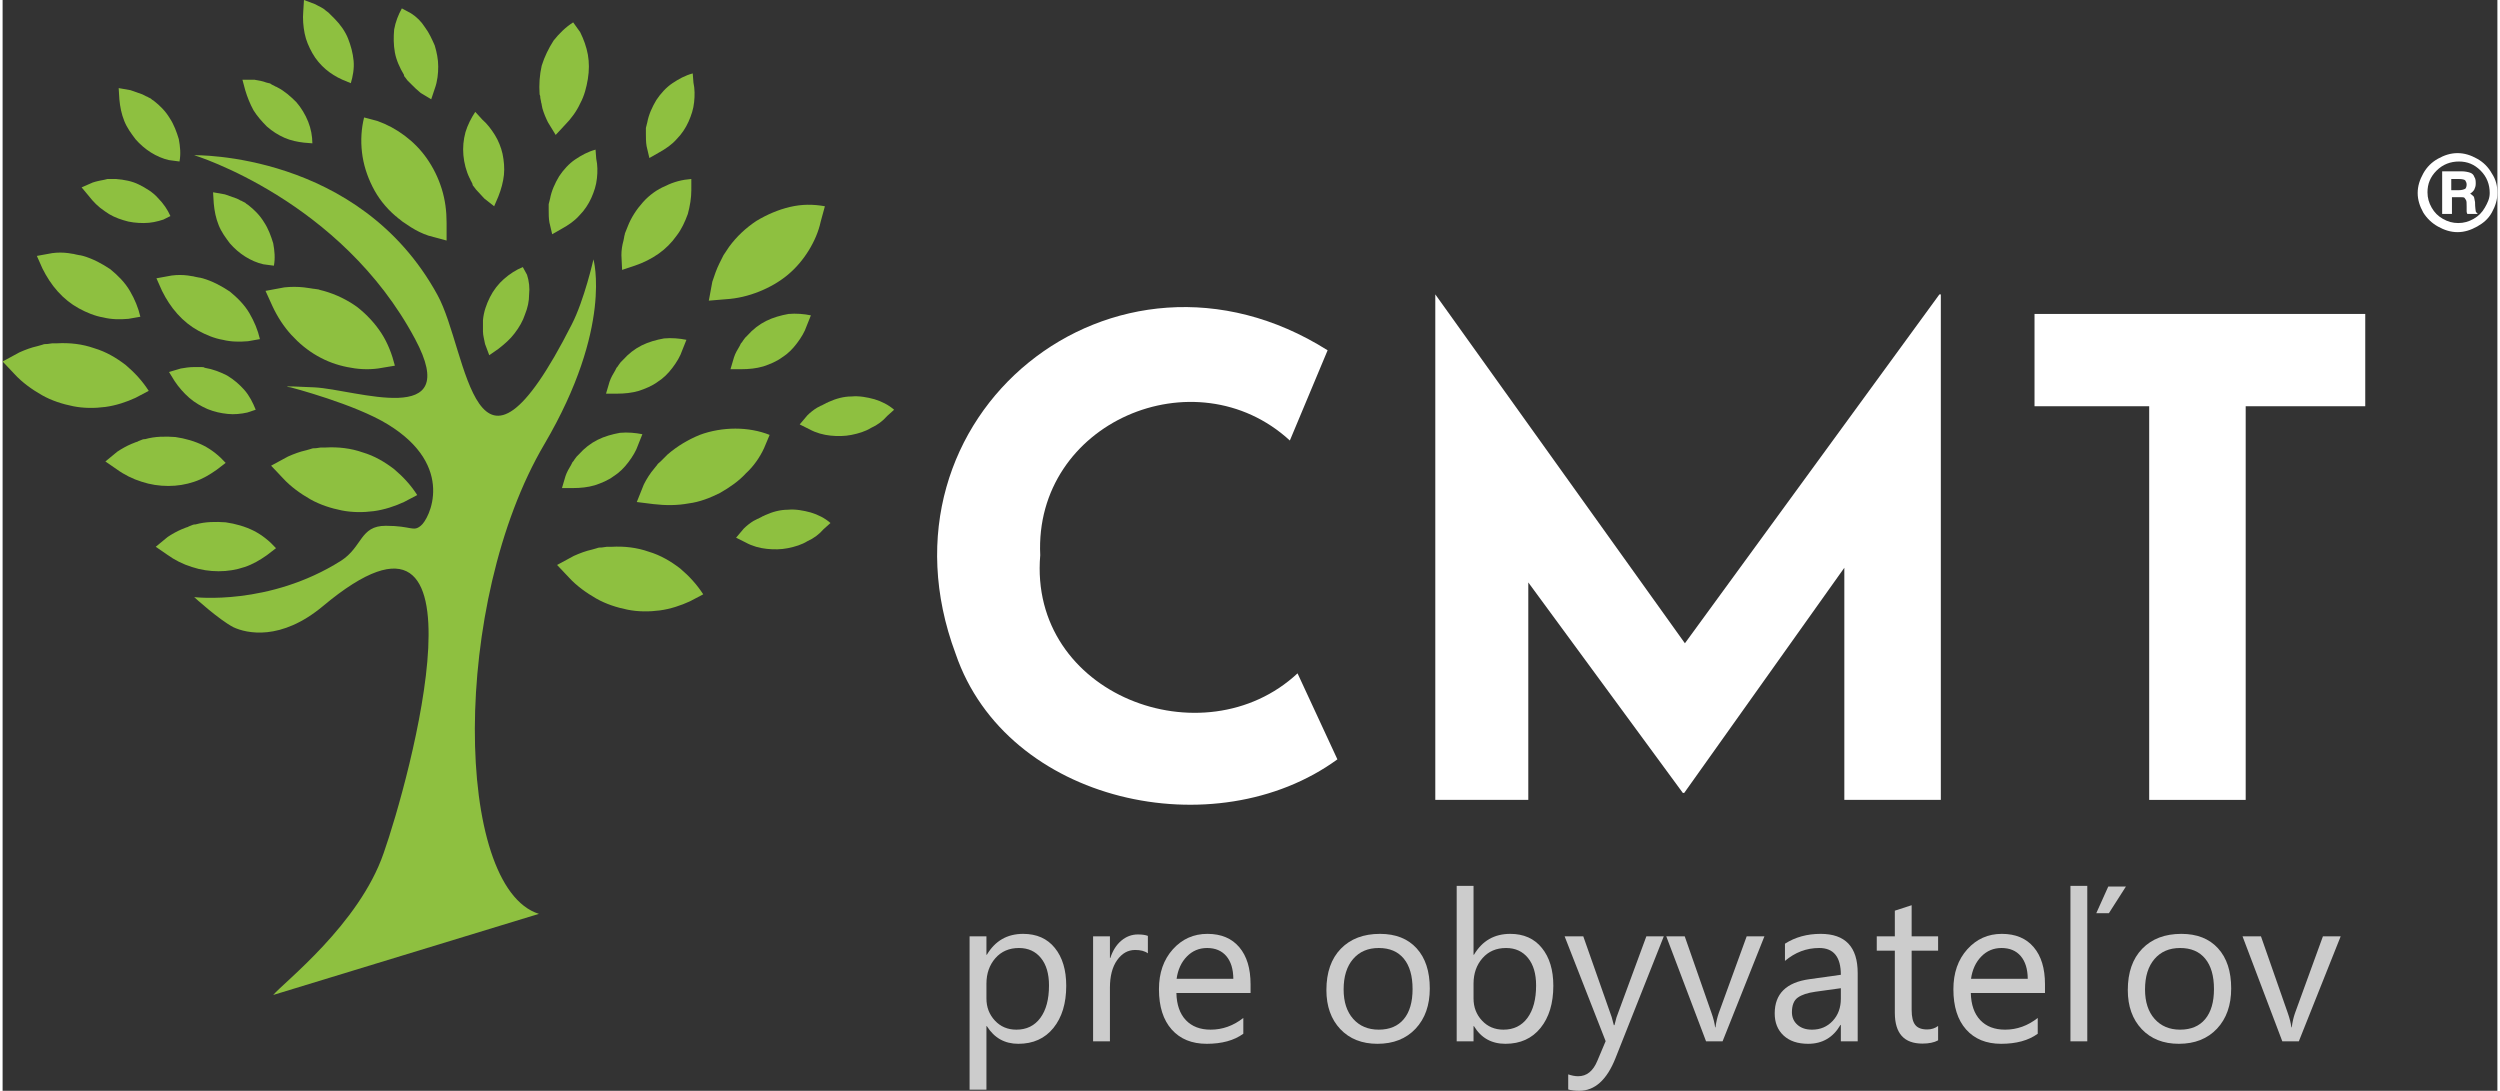
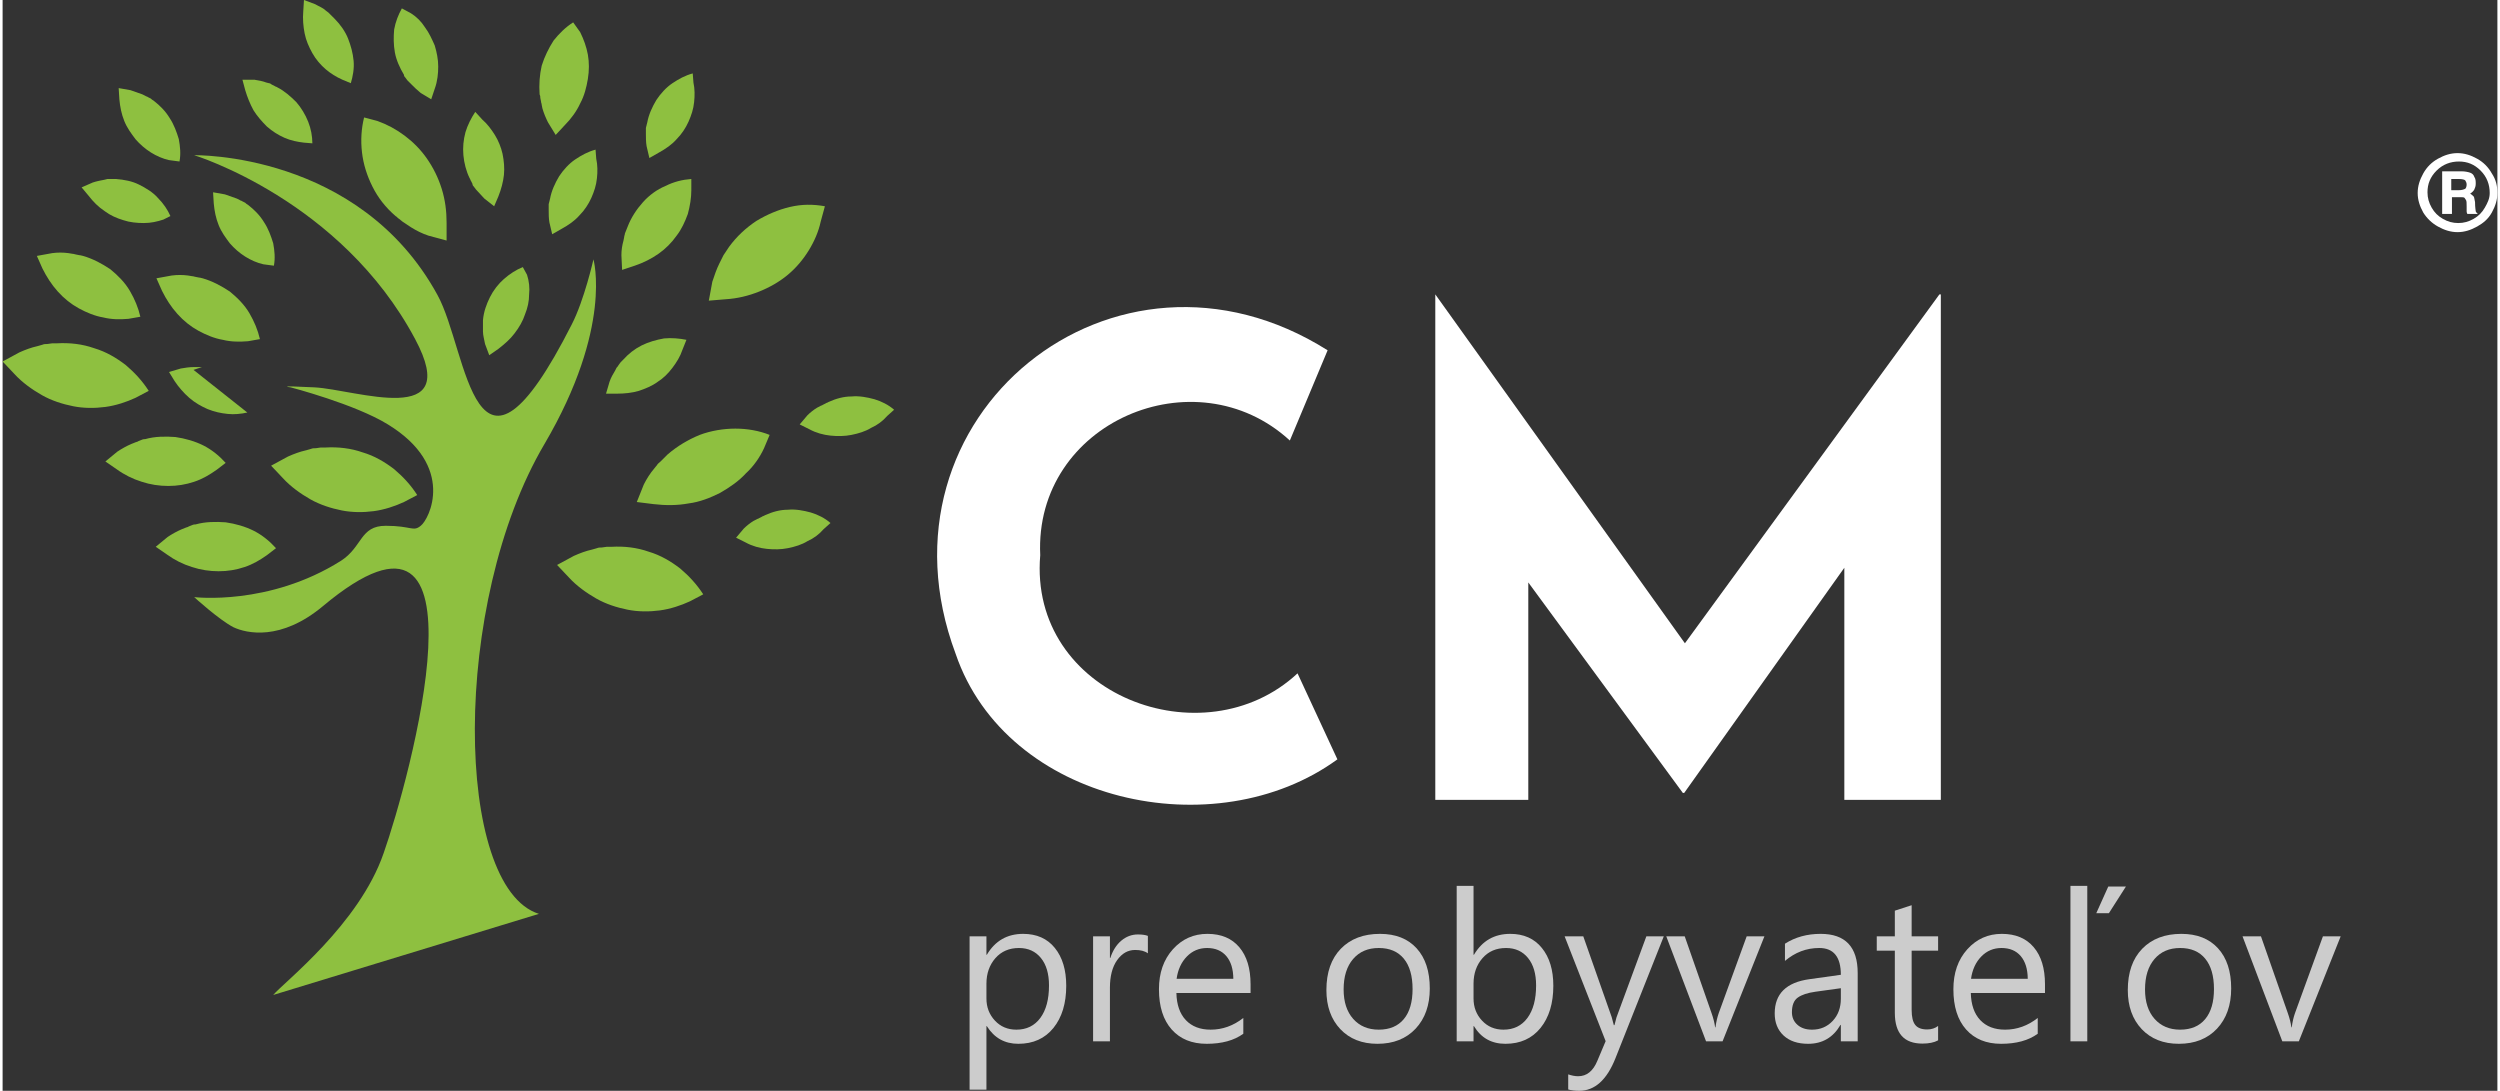
<svg xmlns="http://www.w3.org/2000/svg" xml:space="preserve" width="424px" height="185px" version="1.1" style="shape-rendering:geometricPrecision; text-rendering:geometricPrecision; image-rendering:optimizeQuality; fill-rule:evenodd; clip-rule:evenodd" viewBox="0 0 190.885 83.461">
  <rect x="0" y="0" width="190.885" height="83.461" fill="#333333" stroke="none" />
  <defs>
    <style type="text/css">
   
    .fil0 {fill:#8EC040}
    .fil1 {fill:white}
    .fil2 {fill:#CCCCCC;fill-rule:nonzero}
   
  </style>
  </defs>
  <g id="Vrstva_x0020_1">
    <g id="_2681289369904">
      <g>
        <g>
          <path class="fil0" d="M20.704 76.129c0.803,-0.963 6.581,-5.404 8.453,-10.861 1.926,-5.457 8.72,-30.066 -4.655,-18.885 -3.21,2.675 -5.831,2.086 -6.847,1.605 -1.124,-0.588 -2.997,-2.301 -2.997,-2.301 0,0 5.725,0.696 11.235,-2.781 1.659,-1.071 1.445,-2.676 3.424,-2.676 1.98,0 2.087,0.482 2.675,0 0.642,-0.481 2.729,-4.547 -2.514,-7.757 -2.514,-1.551 -7.437,-2.835 -7.437,-2.835 0,0 -1.337,-0.16 1.82,0 3.156,0.16 11.395,3.21 7.704,-3.691 -5.671,-10.647 -16.906,-14.071 -16.906,-14.071 0,0 12.626,-0.268 18.618,10.7 2.354,4.28 2.728,17.119 10.271,2.247 0.963,-1.873 1.659,-4.976 1.659,-4.976 0,0 1.498,5.19 -3.745,14.124 -7.169,12.144 -6.901,33.919 -0.428,35.952l-20.33 6.206z" />
          <g>
            <path class="fil0" d="M9.63 24.395c-0.642,0.054 -1.284,0.054 -1.926,-0.106 -0.642,-0.107 -1.284,-0.375 -1.873,-0.696 -0.588,-0.321 -1.123,-0.749 -1.605,-1.284 -0.481,-0.535 -0.856,-1.123 -1.177,-1.765l-0.428 -0.963 1.177 -0.214 0 0c0.428,-0.054 0.803,-0.054 1.231,0l0.321 0.053c0.107,0 0.214,0.054 0.267,0.054l0.268 0.053c0.107,0 0.214,0.054 0.268,0.054 0.749,0.214 1.444,0.588 2.086,1.016 0.588,0.482 1.124,1.017 1.498,1.659 0.375,0.642 0.642,1.284 0.803,1.979l-0.91 0.16zm0 0l0 0 0 0z" />
          </g>
          <g>
            <path class="fil0" d="M18.778 26.108c-0.642,0.053 -1.283,0.053 -1.926,-0.107 -0.642,-0.107 -1.283,-0.375 -1.872,-0.696 -0.588,-0.321 -1.124,-0.749 -1.605,-1.284 -0.481,-0.535 -0.856,-1.123 -1.177,-1.765l-0.428 -0.963 1.177 -0.214 0 0c0.428,-0.053 0.802,-0.053 1.23,0l0.321 0.053c0.107,0 0.215,0.054 0.268,0.054l0.268 0.053c0.107,0 0.214,0.054 0.267,0.054 0.749,0.214 1.445,0.588 2.087,1.016 0.588,0.482 1.123,1.017 1.498,1.659 0.374,0.642 0.642,1.284 0.802,1.979l-0.91 0.161zm0 0l0 0 0 0z" />
          </g>
          <g>
-             <path class="fil0" d="M28.729 28.194c-0.802,0.107 -1.605,0.053 -2.354,-0.107 -0.802,-0.16 -1.551,-0.428 -2.3,-0.856 -0.749,-0.428 -1.391,-0.963 -1.98,-1.605 -0.588,-0.642 -1.07,-1.391 -1.444,-2.193l-0.535 -1.177 1.444 -0.268 0 0c0.482,-0.053 1.017,-0.053 1.498,0l0.375 0.053c0.107,0 0.268,0.054 0.375,0.054l0.374 0.053c0.107,0.054 0.214,0.054 0.375,0.107 0.962,0.268 1.819,0.696 2.568,1.231 0.749,0.588 1.391,1.284 1.872,2.033 0.482,0.749 0.803,1.605 1.017,2.46l-1.285 0.215zm0 0l0 0 0 0z" />
-           </g>
+             </g>
          <g>
            <path class="fil0" d="M19.955 20.223c-0.481,-0.107 -0.963,-0.321 -1.391,-0.589 -0.428,-0.267 -0.856,-0.642 -1.177,-1.016 -0.321,-0.428 -0.642,-0.856 -0.856,-1.391 -0.214,-0.535 -0.321,-1.071 -0.375,-1.659l-0.053 -0.856 0.909 0.161 0 0c0.321,0.106 0.589,0.214 0.91,0.321l0.214 0.107c0.053,0.053 0.16,0.053 0.214,0.106l0.214 0.107c0.054,0.054 0.107,0.107 0.214,0.161 0.482,0.374 0.91,0.802 1.231,1.337 0.321,0.481 0.535,1.07 0.696,1.605 0.106,0.588 0.16,1.124 0.053,1.712l-0.803 -0.106zm0 0l0 0 0 0z" />
          </g>
          <g>
            <path class="fil0" d="M12.733 12.251c-0.482,-0.107 -0.963,-0.321 -1.391,-0.588 -0.428,-0.268 -0.856,-0.642 -1.177,-1.017 -0.321,-0.428 -0.643,-0.856 -0.856,-1.391 -0.214,-0.535 -0.321,-1.07 -0.375,-1.659l-0.053 -0.855 0.909 0.16 0 0c0.321,0.107 0.588,0.214 0.909,0.321l0.215 0.107c0.053,0.053 0.16,0.053 0.214,0.107l0.214 0.107c0.053,0.053 0.107,0.106 0.214,0.16 0.482,0.374 0.91,0.802 1.231,1.337 0.321,0.482 0.534,1.07 0.695,1.605 0.107,0.589 0.161,1.124 0.054,1.712l-0.803 -0.106zm0 0l0 0 0 0z" />
          </g>
          <g>
            <path class="fil0" d="M12.305 16.799c-0.482,0.16 -0.963,0.267 -1.498,0.267 -0.535,0 -1.07,-0.053 -1.552,-0.214 -0.535,-0.16 -1.016,-0.374 -1.444,-0.696 -0.482,-0.321 -0.856,-0.695 -1.231,-1.177l-0.535 -0.642 0.856 -0.374 0 0c0.321,-0.107 0.642,-0.161 0.91,-0.214l0.214 -0.054c0.053,0 0.16,0 0.214,0l0.214 0c0.054,0 0.16,0 0.214,0 0.642,0.054 1.231,0.161 1.766,0.428 0.534,0.268 1.07,0.588 1.444,1.017 0.428,0.428 0.749,0.909 0.963,1.391l-0.535 0.268zm0 0l0 0 0 0z" />
          </g>
          <g>
            <path class="fil0" d="M30.709 38.412c-0.696,0.321 -1.498,0.588 -2.301,0.696 -0.802,0.107 -1.658,0.107 -2.461,-0.054 -0.802,-0.16 -1.658,-0.428 -2.407,-0.855 -0.749,-0.428 -1.498,-0.963 -2.086,-1.605l-0.91 -0.963 1.284 -0.696 0 0c0.481,-0.214 0.909,-0.374 1.391,-0.481l0.375 -0.107c0.107,-0.053 0.267,-0.053 0.374,-0.053l0.375 -0.054c0.107,0 0.267,0 0.374,0 0.963,-0.053 1.926,0.054 2.836,0.375 0.909,0.267 1.712,0.749 2.407,1.284 0.696,0.588 1.284,1.23 1.765,1.979l-1.016 0.534zm0 0l0 0 0 0z" />
          </g>
          <g>
-             <path class="fil0" d="M18.725 31.564c-0.482,0.107 -1.017,0.161 -1.498,0.107 -0.535,-0.053 -1.017,-0.16 -1.552,-0.374 -0.481,-0.214 -0.963,-0.482 -1.391,-0.856 -0.428,-0.375 -0.803,-0.803 -1.124,-1.284l-0.428 -0.696 0.91 -0.267 0 0c0.321,-0.054 0.642,-0.107 0.963,-0.107l0.214 0c0.053,0 0.16,0 0.214,0l0.214 0c0.054,0 0.16,0 0.214,0.053 0.642,0.107 1.177,0.321 1.712,0.589 0.535,0.321 0.963,0.695 1.337,1.123 0.375,0.428 0.643,0.963 0.856,1.498l-0.641 0.214zm0 0l0 0 0 0z" />
+             <path class="fil0" d="M18.725 31.564c-0.482,0.107 -1.017,0.161 -1.498,0.107 -0.535,-0.053 -1.017,-0.16 -1.552,-0.374 -0.481,-0.214 -0.963,-0.482 -1.391,-0.856 -0.428,-0.375 -0.803,-0.803 -1.124,-1.284l-0.428 -0.696 0.91 -0.267 0 0c0.321,-0.054 0.642,-0.107 0.963,-0.107l0.214 0c0.053,0 0.16,0 0.214,0l0.214 0l-0.641 0.214zm0 0l0 0 0 0z" />
          </g>
          <g>
            <path class="fil0" d="M10.165 30.441c-0.696,0.321 -1.498,0.588 -2.301,0.695 -0.802,0.107 -1.658,0.107 -2.46,-0.053 -0.803,-0.16 -1.659,-0.428 -2.408,-0.856 -0.749,-0.428 -1.498,-0.963 -2.086,-1.605l-0.91 -0.963 1.284 -0.696 0 0c0.481,-0.214 0.909,-0.374 1.391,-0.481l0.375 -0.107c0.106,-0.054 0.267,-0.054 0.374,-0.054l0.375 -0.053c0.107,0 0.267,0 0.374,0 0.963,-0.053 1.926,0.053 2.836,0.375 0.909,0.267 1.711,0.749 2.407,1.283 0.696,0.589 1.284,1.231 1.765,1.98l-1.016 0.535zm0 0l0 0 0 0z" />
          </g>
          <g>
            <path class="fil0" d="M16.371 35.951c-0.535,0.375 -1.07,0.696 -1.712,0.91 -0.642,0.214 -1.284,0.321 -1.98,0.321 -0.695,0 -1.391,-0.107 -2.033,-0.321 -0.695,-0.215 -1.337,-0.535 -1.926,-0.963l-0.856 -0.589 0.91 -0.749 0 0c0.321,-0.214 0.695,-0.428 1.07,-0.588l0.268 -0.107c0.106,-0.053 0.214,-0.053 0.267,-0.107l0.268 -0.107c0.107,-0.053 0.214,-0.053 0.267,-0.053 0.749,-0.214 1.552,-0.214 2.301,-0.16 0.749,0.107 1.498,0.321 2.14,0.642 0.642,0.321 1.23,0.802 1.712,1.337l-0.696 0.534zm0 0l0 0 0 0z" />
          </g>
          <g>
            <path class="fil0" d="M20.223 42.478c-0.535,0.374 -1.07,0.696 -1.712,0.909 -0.642,0.214 -1.284,0.321 -1.98,0.321 -0.695,0 -1.391,-0.107 -2.033,-0.321 -0.695,-0.214 -1.337,-0.535 -1.926,-0.963l-0.855 -0.588 0.909 -0.749 0 0c0.321,-0.214 0.695,-0.428 1.07,-0.588l0.268 -0.107c0.106,-0.053 0.214,-0.053 0.267,-0.107l0.268 -0.107c0.107,-0.053 0.214,-0.053 0.267,-0.053 0.75,-0.214 1.552,-0.214 2.301,-0.161 0.749,0.107 1.498,0.321 2.14,0.643 0.642,0.321 1.23,0.802 1.712,1.337l-0.696 0.534zm0 0l0 0 0 0z" />
          </g>
          <g>
            <path class="fil0" d="M52.59 46.009c-0.696,0.321 -1.498,0.588 -2.301,0.696 -0.802,0.106 -1.658,0.106 -2.461,-0.054 -0.802,-0.16 -1.658,-0.428 -2.407,-0.856 -0.749,-0.428 -1.498,-0.963 -2.086,-1.605l-0.91 -0.963 1.284 -0.695 0 0c0.482,-0.214 0.91,-0.375 1.391,-0.482l0.375 -0.107c0.107,-0.053 0.267,-0.053 0.374,-0.053l0.375 -0.053c0.107,0 0.268,0 0.374,0 0.963,-0.054 1.926,0.053 2.836,0.374 0.909,0.268 1.712,0.749 2.407,1.284 0.696,0.588 1.284,1.23 1.766,1.979l-1.017 0.535zm0 0l0 0 0 0z" />
          </g>
          <g>
            <path class="fil0" d="M62.808 40.498c-0.321,0.375 -0.749,0.696 -1.23,0.91 -0.428,0.267 -0.963,0.428 -1.498,0.535 -0.535,0.107 -1.07,0.107 -1.605,0.053 -0.535,-0.053 -1.124,-0.214 -1.605,-0.481l-0.749 -0.375 0.588 -0.695 0 0c0.214,-0.215 0.482,-0.428 0.749,-0.589l0.214 -0.107c0.054,-0.053 0.161,-0.053 0.215,-0.106l0.214 -0.107c0.053,-0.054 0.16,-0.054 0.214,-0.107 0.588,-0.268 1.177,-0.428 1.765,-0.428 0.589,-0.054 1.177,0.053 1.766,0.214 0.534,0.16 1.07,0.428 1.498,0.802l-0.536 0.481zm0 0l0 0 0 0z" />
          </g>
          <g>
            <path class="fil0" d="M67.677 31.832c-0.321,0.374 -0.749,0.696 -1.231,0.909 -0.428,0.268 -0.963,0.428 -1.498,0.535 -0.535,0.107 -1.07,0.107 -1.605,0.054 -0.535,-0.054 -1.123,-0.215 -1.605,-0.482l-0.749 -0.374 0.588 -0.696 0 0c0.215,-0.214 0.482,-0.427 0.75,-0.588l0.214 -0.107c0.053,-0.053 0.16,-0.053 0.214,-0.107l0.214 -0.106c0.054,-0.054 0.16,-0.054 0.214,-0.107 0.589,-0.268 1.177,-0.428 1.766,-0.428 0.588,-0.054 1.177,0.053 1.765,0.214 0.535,0.16 1.07,0.428 1.498,0.802l-0.535 0.481zm0 0l0 0 0 0z" />
          </g>
          <g>
            <path class="fil0" d="M58.261 34.293c-0.321,0.695 -0.802,1.391 -1.391,1.926 -0.535,0.588 -1.231,1.07 -1.98,1.498 -0.749,0.374 -1.551,0.695 -2.407,0.802 -0.856,0.16 -1.765,0.16 -2.675,0.053l-1.284 -0.16 0.535 -1.337 0 0c0.214,-0.428 0.481,-0.856 0.802,-1.23l0.215 -0.268c0.053,-0.107 0.16,-0.16 0.267,-0.268l0.268 -0.267c0.107,-0.107 0.16,-0.16 0.267,-0.268 0.749,-0.642 1.552,-1.123 2.461,-1.498 0.856,-0.321 1.819,-0.481 2.729,-0.481 0.909,0 1.819,0.16 2.621,0.481l-0.428 1.017zm0 0l0 0 0 0z" />
          </g>
          <g>
-             <path class="fil0" d="M48.631 34.026c-0.16,0.481 -0.428,0.909 -0.749,1.337 -0.321,0.428 -0.696,0.802 -1.124,1.07 -0.428,0.321 -0.962,0.535 -1.444,0.696 -0.535,0.16 -1.124,0.214 -1.659,0.214l-0.856 0 0.268 -0.91 0 0c0.107,-0.321 0.268,-0.588 0.428,-0.856l0.107 -0.214c0.053,-0.053 0.107,-0.107 0.16,-0.214l0.161 -0.214c0.053,-0.053 0.106,-0.107 0.16,-0.16 0.428,-0.482 0.909,-0.856 1.445,-1.124 0.534,-0.268 1.123,-0.428 1.711,-0.535 0.589,-0.053 1.177,0 1.712,0.107l-0.32 0.803zm0 0l0 0 0 0z" />
-           </g>
+             </g>
          <g>
-             <path class="fil0" d="M61.524 24.931c-0.16,0.481 -0.428,0.909 -0.749,1.337 -0.321,0.428 -0.695,0.803 -1.123,1.07 -0.428,0.321 -0.963,0.535 -1.445,0.696 -0.535,0.16 -1.123,0.214 -1.658,0.214l-0.856 0 0.268 -0.909 0 0c0.106,-0.322 0.267,-0.589 0.427,-0.856l0.107 -0.215c0.054,-0.053 0.107,-0.106 0.161,-0.214l0.16 -0.214c0.054,-0.053 0.107,-0.107 0.16,-0.16 0.428,-0.482 0.91,-0.856 1.445,-1.124 0.535,-0.267 1.124,-0.428 1.712,-0.535 0.588,-0.053 1.177,0 1.712,0.107l-0.321 0.803zm0 0l0 0 0 0z" />
-           </g>
+             </g>
          <g>
            <path class="fil0" d="M62.595 16.959c-0.161,0.749 -0.482,1.498 -0.91,2.194 -0.428,0.695 -0.963,1.337 -1.605,1.872 -0.642,0.535 -1.391,0.963 -2.193,1.284 -0.803,0.321 -1.659,0.535 -2.569,0.588l-1.283 0.107 0.267 -1.444 0 0c0.16,-0.482 0.321,-0.963 0.535,-1.392l0.16 -0.321c0.054,-0.106 0.107,-0.214 0.161,-0.321l0.214 -0.321c0.053,-0.107 0.16,-0.214 0.214,-0.321 0.588,-0.802 1.284,-1.444 2.086,-1.979 0.803,-0.482 1.659,-0.856 2.569,-1.07 0.909,-0.215 1.765,-0.215 2.675,-0.054l-0.321 1.178zm0 0l0 0 0 0z" />
          </g>
          <g>
            <path class="fil0" d="M52.002 26.803c-0.161,0.481 -0.428,0.909 -0.749,1.337 -0.322,0.428 -0.696,0.803 -1.124,1.07 -0.428,0.321 -0.963,0.535 -1.445,0.696 -0.534,0.16 -1.123,0.214 -1.658,0.214l-0.856 0 0.268 -0.909 0 0c0.107,-0.321 0.267,-0.589 0.428,-0.856l0.107 -0.214c0.053,-0.054 0.106,-0.107 0.16,-0.215l0.16 -0.214c0.054,-0.053 0.107,-0.107 0.161,-0.16 0.428,-0.481 0.909,-0.856 1.444,-1.124 0.535,-0.267 1.124,-0.428 1.712,-0.534 0.588,-0.054 1.177,0 1.712,0.106l-0.32 0.803zm0 0l0 0 0 0z" />
          </g>
          <g>
            <path class="fil0" d="M52.697 14.552c0,0.588 -0.107,1.23 -0.268,1.819 -0.214,0.588 -0.481,1.177 -0.856,1.658 -0.374,0.535 -0.856,1.017 -1.391,1.391 -0.535,0.375 -1.177,0.696 -1.819,0.91l-0.963 0.321 -0.053 -1.124 0 0c0,-0.374 0.053,-0.749 0.16,-1.123l0.053 -0.268c0,-0.107 0.054,-0.16 0.054,-0.268l0.107 -0.267c0.053,-0.107 0.053,-0.161 0.107,-0.268 0.267,-0.696 0.695,-1.337 1.177,-1.873 0.481,-0.534 1.07,-0.962 1.712,-1.23 0.642,-0.321 1.283,-0.481 1.979,-0.535l0.001 0.857zm0 0l0 0 0 0z" />
          </g>
          <g>
            <path class="fil0" d="M52.858 6.313c0.106,0.481 0.106,1.016 0.053,1.498 -0.053,0.534 -0.214,1.016 -0.428,1.498 -0.214,0.481 -0.535,0.962 -0.909,1.337 -0.375,0.428 -0.856,0.749 -1.338,1.017l-0.749 0.428 -0.214 -0.91 0 0c-0.053,-0.321 -0.053,-0.642 -0.053,-0.963l0 -0.214c0,-0.053 0,-0.16 0,-0.214l0.053 -0.214c0,-0.054 0.054,-0.16 0.054,-0.214 0.106,-0.589 0.374,-1.177 0.695,-1.712 0.321,-0.482 0.749,-0.963 1.231,-1.284 0.481,-0.321 0.962,-0.588 1.551,-0.749l0.054 0.696zm0 0l0 0 0 0z" />
          </g>
          <g>
            <path class="fil0" d="M45.421 12.144c0.107,0.481 0.107,1.017 0.053,1.498 -0.053,0.535 -0.214,1.017 -0.427,1.498 -0.215,0.482 -0.535,0.963 -0.91,1.338 -0.374,0.428 -0.856,0.749 -1.337,1.016l-0.749 0.428 -0.214 -0.909 0 0c-0.054,-0.321 -0.054,-0.642 -0.054,-0.963l0 -0.214c0,-0.054 0,-0.161 0,-0.214l0.054 -0.215c0,-0.053 0.053,-0.16 0.053,-0.214 0.107,-0.588 0.375,-1.177 0.696,-1.712 0.321,-0.481 0.749,-0.962 1.23,-1.283 0.481,-0.322 0.963,-0.589 1.552,-0.75l0.053 0.696zm0 0l0 0 0 0z" />
          </g>
          <g>
            <path class="fil0" d="M40.125 21.025c0.16,0.482 0.214,1.017 0.16,1.498 0,0.535 -0.107,1.017 -0.321,1.552 -0.16,0.481 -0.428,0.963 -0.802,1.444 -0.322,0.428 -0.75,0.803 -1.231,1.177l-0.696 0.482 -0.321 -0.856 0 0c-0.053,-0.321 -0.16,-0.642 -0.16,-0.963l0 -0.214c0,-0.054 0,-0.16 0,-0.214l0 -0.214c0,-0.054 0,-0.161 0,-0.215 0.054,-0.642 0.268,-1.23 0.535,-1.765 0.268,-0.535 0.642,-1.017 1.07,-1.391 0.428,-0.375 0.909,-0.696 1.445,-0.91l0.321 0.589zm0 0l0 0 0 0z" />
          </g>
          <g>
            <path class="fil0" d="M44.191 2.461c0.267,0.535 0.481,1.123 0.588,1.712 0.107,0.588 0.107,1.23 0,1.872 -0.107,0.642 -0.268,1.284 -0.588,1.873 -0.268,0.588 -0.696,1.177 -1.177,1.658l-0.696 0.749 -0.588 -0.962 0 0c-0.161,-0.322 -0.321,-0.696 -0.428,-1.071l-0.054 -0.267c0,-0.107 -0.053,-0.161 -0.053,-0.268l-0.054 -0.267c0,-0.107 0,-0.161 -0.053,-0.268 -0.054,-0.749 0,-1.498 0.16,-2.194 0.214,-0.695 0.535,-1.337 0.91,-1.926 0.428,-0.535 0.909,-1.016 1.498,-1.391l0.535 0.75zm0 0l0 0 0 0z" />
          </g>
          <g>
            <path class="fil0" d="M36.701 9.148c0.374,0.321 0.695,0.749 0.962,1.177 0.268,0.428 0.482,0.963 0.589,1.445 0.107,0.535 0.16,1.07 0.107,1.605 -0.054,0.535 -0.215,1.123 -0.428,1.658l-0.321 0.749 -0.749 -0.588 0 0c-0.215,-0.214 -0.428,-0.481 -0.643,-0.696l-0.16 -0.214c-0.053,-0.053 -0.107,-0.107 -0.107,-0.214l-0.107 -0.214c-0.053,-0.054 -0.053,-0.16 -0.107,-0.214 -0.267,-0.535 -0.428,-1.177 -0.481,-1.766 -0.053,-0.588 0,-1.177 0.16,-1.765 0.161,-0.535 0.428,-1.07 0.749,-1.551l0.536 0.588zm0 0l0 0 0 0z" />
          </g>
          <g>
            <path class="fil0" d="M31.244 1.016c0.428,0.268 0.802,0.642 1.07,1.07 0.321,0.428 0.535,0.91 0.749,1.392 0.16,0.534 0.267,1.07 0.267,1.604 0,0.535 -0.053,1.124 -0.267,1.712l-0.268 0.803 -0.802 -0.482 0 0c-0.268,-0.214 -0.482,-0.428 -0.696,-0.642l-0.16 -0.16c-0.054,-0.054 -0.107,-0.107 -0.161,-0.16l-0.16 -0.215c-0.053,-0.053 -0.107,-0.106 -0.107,-0.214 -0.321,-0.535 -0.588,-1.123 -0.695,-1.712 -0.107,-0.588 -0.107,-1.177 -0.054,-1.765 0.107,-0.588 0.321,-1.123 0.588,-1.605l0.696 0.374zm0 0l0 0 0 0z" />
          </g>
          <g>
            <path class="fil0" d="M28.676 9.255c0.749,0.268 1.444,0.642 2.086,1.124 0.642,0.481 1.231,1.07 1.712,1.765 0.481,0.696 0.856,1.445 1.124,2.301 0.267,0.856 0.374,1.711 0.374,2.621l0 1.338 -1.391 -0.375 0 0c-0.481,-0.16 -0.909,-0.374 -1.337,-0.642l-0.321 -0.214c-0.107,-0.054 -0.215,-0.161 -0.322,-0.214l-0.267 -0.215c-0.107,-0.053 -0.16,-0.16 -0.268,-0.214 -0.749,-0.642 -1.337,-1.391 -1.765,-2.247 -0.428,-0.856 -0.696,-1.712 -0.803,-2.621 -0.106,-0.91 -0.053,-1.82 0.161,-2.676l1.017 0.269zm0 0l0 0 0 0z" />
          </g>
          <g>
            <path class="fil0" d="M23.058 10.914c-0.481,-0.054 -1.017,-0.161 -1.498,-0.375 -0.481,-0.214 -0.909,-0.481 -1.337,-0.856 -0.375,-0.374 -0.749,-0.802 -1.017,-1.23 -0.268,-0.482 -0.481,-1.017 -0.642,-1.552l-0.214 -0.802 0.909 0 0.001 0c0.321,0.053 0.642,0.107 0.909,0.214l0.214 0.053c0.054,0 0.161,0.054 0.215,0.107l0.214 0.107c0.053,0.054 0.16,0.054 0.214,0.107 0.535,0.268 1.017,0.696 1.445,1.124 0.374,0.428 0.695,0.962 0.909,1.498 0.214,0.535 0.321,1.123 0.321,1.658l-0.643 -0.053zm0 0l0 0 0 0z" />
          </g>
          <g>
            <path class="fil0" d="M26.001 6.099c-0.482,-0.214 -0.91,-0.482 -1.284,-0.803 -0.375,-0.321 -0.749,-0.749 -1.017,-1.23 -0.267,-0.482 -0.481,-0.963 -0.588,-1.498 -0.107,-0.535 -0.16,-1.124 -0.107,-1.712l0.053 -0.856 0.856 0.321 0 0c0.268,0.16 0.589,0.268 0.803,0.481l0.214 0.161c0.054,0.053 0.107,0.107 0.16,0.16l0.161 0.16c0.053,0.054 0.107,0.107 0.16,0.161 0.428,0.428 0.803,0.963 1.017,1.498 0.214,0.535 0.374,1.123 0.428,1.712 0.053,0.588 -0.054,1.177 -0.214,1.712l-0.642 -0.267zm0 0l0 0 0 0z" />
          </g>
        </g>
        <g>
          <path class="fil1" d="M79.393 42.478c-0.482,-10.165 11.877,-15.407 19.099,-8.773l2.889 -6.902c-16.264,-10.272 -35.256,5.029 -28.462,23.219 3.906,11.449 19.902,14.873 29.211,8.078l-3.05 -6.581c-7.168,6.688 -20.597,1.659 -19.687,-9.041z" />
          <polygon class="fil1" points="128.719,49.219 109.62,22.523 109.62,22.523 109.62,61.203 116.736,61.203 116.736,44.564 128.559,60.668 128.666,60.668 140.917,43.441 140.917,61.203 148.3,61.203 148.3,22.523 148.193,22.523 " />
-           <polygon class="fil1" points="155.469,24.021 155.469,31.083 164.243,31.083 164.243,61.203 171.626,61.203 171.626,31.083 180.774,31.083 180.774,24.021 " />
        </g>
      </g>
      <g>
        <path class="fil1" d="M190.885 14.766c0,0.535 -0.16,1.016 -0.427,1.498 -0.268,0.481 -0.643,0.802 -1.124,1.07 -0.481,0.267 -0.963,0.428 -1.498,0.428 -0.535,0 -1.017,-0.161 -1.498,-0.428 -0.482,-0.268 -0.856,-0.642 -1.124,-1.07 -0.267,-0.482 -0.428,-0.963 -0.428,-1.498 0,-0.535 0.161,-1.017 0.428,-1.498 0.268,-0.482 0.642,-0.856 1.124,-1.124 0.481,-0.268 0.963,-0.428 1.498,-0.428 0.535,0 1.017,0.16 1.498,0.428 0.481,0.268 0.856,0.642 1.124,1.124 0.321,0.481 0.427,0.962 0.427,1.498zm-0.588 0c0,-0.642 -0.214,-1.231 -0.695,-1.712 -0.482,-0.482 -1.017,-0.696 -1.659,-0.696 -0.642,0 -1.23,0.214 -1.712,0.696 -0.481,0.481 -0.695,1.016 -0.695,1.658 0,0.428 0.107,0.803 0.321,1.177 0.214,0.375 0.481,0.642 0.856,0.856 0.374,0.214 0.749,0.321 1.177,0.321 0.428,0 0.802,-0.107 1.177,-0.321 0.374,-0.214 0.642,-0.481 0.856,-0.856 0.213,-0.374 0.374,-0.695 0.374,-1.123zm-3.638 -1.659l1.445 0c0.321,0 0.534,0.054 0.695,0.107 0.16,0.054 0.268,0.161 0.321,0.321 0.107,0.161 0.107,0.321 0.107,0.535 0,0.16 -0.053,0.321 -0.107,0.428 -0.053,0.107 -0.16,0.214 -0.321,0.321 0.107,0.054 0.214,0.16 0.268,0.214 0.053,0.054 0.053,0.214 0.107,0.428 0,0.428 0.053,0.642 0.053,0.696 0,0.053 0.054,0.107 0.16,0.214l-0.802 0c-0.053,-0.107 -0.053,-0.161 -0.053,-0.215 0,-0.053 0,-0.16 0,-0.321 0,-0.267 0,-0.481 -0.054,-0.534 -0.053,-0.054 -0.053,-0.107 -0.106,-0.161 -0.054,-0.053 -0.161,-0.053 -0.375,-0.053l-0.589 0 0 1.284 -0.749 0 0 -3.264zm0.696 0.642l0 0.803 0.588 0c0.214,0 0.375,-0.054 0.482,-0.107 0.053,-0.054 0.106,-0.161 0.106,-0.321 0,-0.161 -0.053,-0.215 -0.106,-0.322 -0.054,-0.053 -0.215,-0.106 -0.482,-0.106l-0.588 0 0 0.053z" />
      </g>
    </g>
    <path class="fil2" d="M75.308 78.515l-0.032 0 0 4.86 -1.289 0 0 -11.735 1.289 0 0 1.412 0.032 0c0.632,-1.066 1.559,-1.599 2.778,-1.599 1.034,0 1.844,0.359 2.425,1.079 0.581,0.718 0.871,1.683 0.871,2.891 0,1.345 -0.327,2.422 -0.981,3.231 -0.654,0.807 -1.549,1.211 -2.685,1.211 -1.042,0 -1.843,-0.45 -2.408,-1.35zm-0.032 -3.242l0 1.122c0,0.665 0.214,1.23 0.648,1.694 0.431,0.463 0.978,0.694 1.643,0.694 0.779,0 1.39,-0.298 1.832,-0.895 0.442,-0.598 0.664,-1.425 0.664,-2.489 0,-0.895 -0.206,-1.594 -0.621,-2.103 -0.413,-0.506 -0.973,-0.761 -1.677,-0.761 -0.75,0 -1.35,0.26 -1.806,0.78 -0.455,0.522 -0.683,1.173 -0.683,1.958z" />
    <path id="1" class="fil2" d="M87.629 72.942c-0.225,-0.171 -0.549,-0.257 -0.972,-0.257 -0.552,0 -1.01,0.257 -1.38,0.777 -0.367,0.517 -0.552,1.224 -0.552,2.119l0 4.097 -1.288 0 0 -8.038 1.288 0 0 1.656 0.032 0c0.183,-0.565 0.461,-1.005 0.839,-1.324 0.378,-0.316 0.798,-0.474 1.264,-0.474 0.336,0 0.59,0.038 0.769,0.11l0 1.334z" />
    <path id="2" class="fil2" d="M95.485 75.98l-5.674 0c0.021,0.895 0.262,1.586 0.723,2.074 0.461,0.485 1.093,0.729 1.899,0.729 0.906,0 1.736,-0.298 2.498,-0.895l0 1.208c-0.708,0.514 -1.643,0.769 -2.803,0.769 -1.136,0 -2.028,-0.364 -2.676,-1.093 -0.651,-0.731 -0.976,-1.757 -0.976,-3.081 0,-1.251 0.357,-2.269 1.064,-3.057 0.71,-0.788 1.591,-1.181 2.642,-1.181 1.052,0 1.864,0.34 2.44,1.02 0.576,0.678 0.863,1.624 0.863,2.832l0 0.675zm-1.318 -1.09c-0.005,-0.742 -0.185,-1.321 -0.536,-1.736 -0.354,-0.413 -0.844,-0.619 -1.473,-0.619 -0.606,0 -1.123,0.217 -1.547,0.651 -0.423,0.434 -0.685,1.002 -0.784,1.704l4.34 0z" />
    <path id="3" class="fil2" d="M105.197 79.865c-1.187,0 -2.136,-0.375 -2.846,-1.125 -0.707,-0.751 -1.063,-1.747 -1.063,-2.987 0,-1.351 0.369,-2.404 1.106,-3.164 0.74,-0.759 1.736,-1.136 2.993,-1.136 1.198,0 2.133,0.367 2.805,1.106 0.672,0.737 1.007,1.76 1.007,3.068 0,1.283 -0.361,2.309 -1.085,3.081 -0.726,0.771 -1.698,1.157 -2.917,1.157zm0.094 -7.33c-0.826,0 -1.479,0.281 -1.962,0.844 -0.482,0.563 -0.723,1.337 -0.723,2.328 0,0.951 0.244,1.701 0.731,2.251 0.488,0.549 1.139,0.825 1.954,0.825 0.833,0 1.473,-0.271 1.921,-0.809 0.447,-0.539 0.669,-1.305 0.669,-2.299 0,-1.005 -0.222,-1.779 -0.669,-2.323 -0.448,-0.546 -1.088,-0.817 -1.921,-0.817z" />
    <path id="4" class="fil2" d="M112.578 78.515l-0.032 0 0 1.163 -1.289 0 0 -11.899 1.289 0 0 5.273 0.032 0c0.632,-1.066 1.559,-1.599 2.778,-1.599 1.029,0 1.838,0.359 2.419,1.079 0.584,0.718 0.876,1.683 0.876,2.891 0,1.345 -0.326,2.422 -0.98,3.231 -0.654,0.807 -1.549,1.211 -2.685,1.211 -1.063,0 -1.865,-0.45 -2.408,-1.35zm-0.032 -3.242l0 1.122c0,0.665 0.214,1.23 0.648,1.694 0.431,0.463 0.978,0.694 1.642,0.694 0.78,0 1.391,-0.298 1.833,-0.895 0.442,-0.598 0.664,-1.425 0.664,-2.489 0,-0.895 -0.206,-1.594 -0.621,-2.103 -0.413,-0.506 -0.973,-0.761 -1.677,-0.761 -0.751,0 -1.351,0.26 -1.806,0.78 -0.456,0.522 -0.683,1.173 -0.683,1.958z" />
    <path id="5" class="fil2" d="M127.104 71.64l-3.697 9.323c-0.659,1.667 -1.586,2.498 -2.778,2.498 -0.335,0 -0.614,-0.035 -0.839,-0.102l0 -1.155c0.276,0.094 0.531,0.142 0.761,0.142 0.648,0 1.136,-0.386 1.46,-1.16l0.643 -1.524 -3.14 -8.022 1.428 0 2.176 6.186c0.026,0.078 0.08,0.282 0.163,0.611l0.048 0c0.027,-0.126 0.078,-0.324 0.156,-0.597l2.285 -6.2 1.334 0z" />
    <path id="6" class="fil2" d="M134.804 71.64l-3.204 8.038 -1.262 0 -3.046 -8.038 1.412 0 2.041 5.841c0.153,0.428 0.247,0.801 0.284,1.122l0.029 0c0.054,-0.404 0.137,-0.769 0.252,-1.093l2.136 -5.87 1.358 0z" />
    <path id="7" class="fil2" d="M141.939 79.678l-1.289 0 0 -1.257 -0.03 0c-0.56,0.964 -1.385,1.444 -2.473,1.444 -0.801,0 -1.427,-0.212 -1.88,-0.635 -0.453,-0.423 -0.678,-0.986 -0.678,-1.688 0,-1.5 0.884,-2.376 2.652,-2.62l2.409 -0.337c0,-1.367 -0.552,-2.05 -1.656,-2.05 -0.967,0 -1.84,0.329 -2.62,0.988l0 -1.317c0.79,-0.504 1.698,-0.753 2.73,-0.753 1.889,0 2.835,0.999 2.835,2.998l0 5.227zm-1.289 -4.067l-1.937 0.268c-0.598,0.083 -1.048,0.23 -1.351,0.444 -0.302,0.212 -0.455,0.587 -0.455,1.125 0,0.392 0.139,0.713 0.421,0.962 0.278,0.249 0.651,0.373 1.117,0.373 0.637,0 1.165,-0.225 1.581,-0.67 0.418,-0.447 0.624,-1.015 0.624,-1.701l0 -0.801z" />
    <path id="8" class="fil2" d="M148.092 79.6c-0.302,0.166 -0.704,0.249 -1.2,0.249 -1.409,0 -2.111,-0.785 -2.111,-2.355l0 -4.756 -1.383 0 0 -1.098 1.383 0 0 -1.961 1.286 -0.418 0 2.379 2.025 0 0 1.098 -2.025 0 0 4.531c0,0.538 0.091,0.922 0.276,1.152 0.182,0.231 0.485,0.346 0.911,0.346 0.324,0 0.603,-0.089 0.838,-0.268l0 1.101z" />
    <path id="9" class="fil2" d="M156.269 75.98l-5.674 0c0.021,0.895 0.262,1.586 0.723,2.074 0.461,0.485 1.093,0.729 1.9,0.729 0.905,0 1.736,-0.298 2.497,-0.895l0 1.208c-0.707,0.514 -1.643,0.769 -2.803,0.769 -1.136,0 -2.028,-0.364 -2.676,-1.093 -0.651,-0.731 -0.975,-1.757 -0.975,-3.081 0,-1.251 0.356,-2.269 1.063,-3.057 0.71,-0.788 1.591,-1.181 2.642,-1.181 1.053,0 1.864,0.34 2.441,1.02 0.576,0.678 0.862,1.624 0.862,2.832l0 0.675zm-1.318 -1.09c-0.005,-0.742 -0.185,-1.321 -0.536,-1.736 -0.353,-0.413 -0.843,-0.619 -1.473,-0.619 -0.606,0 -1.123,0.217 -1.546,0.651 -0.423,0.434 -0.686,1.002 -0.785,1.704l4.34 0z" />
    <path id="10" class="fil2" d="M159.506 79.678l-1.289 0 0 -11.899 1.289 0 0 11.899zm2.955 -11.845l-1.302 2.039 -0.965 0 0.917 -2.039 1.35 0z" />
    <path id="11" class="fil2" d="M166.514 79.865c-1.187,0 -2.135,-0.375 -2.845,-1.125 -0.707,-0.751 -1.063,-1.747 -1.063,-2.987 0,-1.351 0.369,-2.404 1.106,-3.164 0.739,-0.759 1.736,-1.136 2.993,-1.136 1.197,0 2.132,0.367 2.805,1.106 0.672,0.737 1.007,1.76 1.007,3.068 0,1.283 -0.362,2.309 -1.085,3.081 -0.726,0.771 -1.699,1.157 -2.918,1.157zm0.094 -7.33c-0.825,0 -1.479,0.281 -1.961,0.844 -0.482,0.563 -0.723,1.337 -0.723,2.328 0,0.951 0.244,1.701 0.731,2.251 0.488,0.549 1.139,0.825 1.953,0.825 0.834,0 1.474,-0.271 1.921,-0.809 0.448,-0.539 0.67,-1.305 0.67,-2.299 0,-1.005 -0.222,-1.779 -0.67,-2.323 -0.447,-0.546 -1.087,-0.817 -1.921,-0.817z" />
    <path id="12" class="fil2" d="M178.895 71.64l-3.204 8.038 -1.262 0 -3.046 -8.038 1.411 0 2.042 5.841c0.152,0.428 0.246,0.801 0.284,1.122l0.029 0c0.054,-0.404 0.137,-0.769 0.252,-1.093l2.135 -5.87 1.359 0z" />
  </g>
</svg>